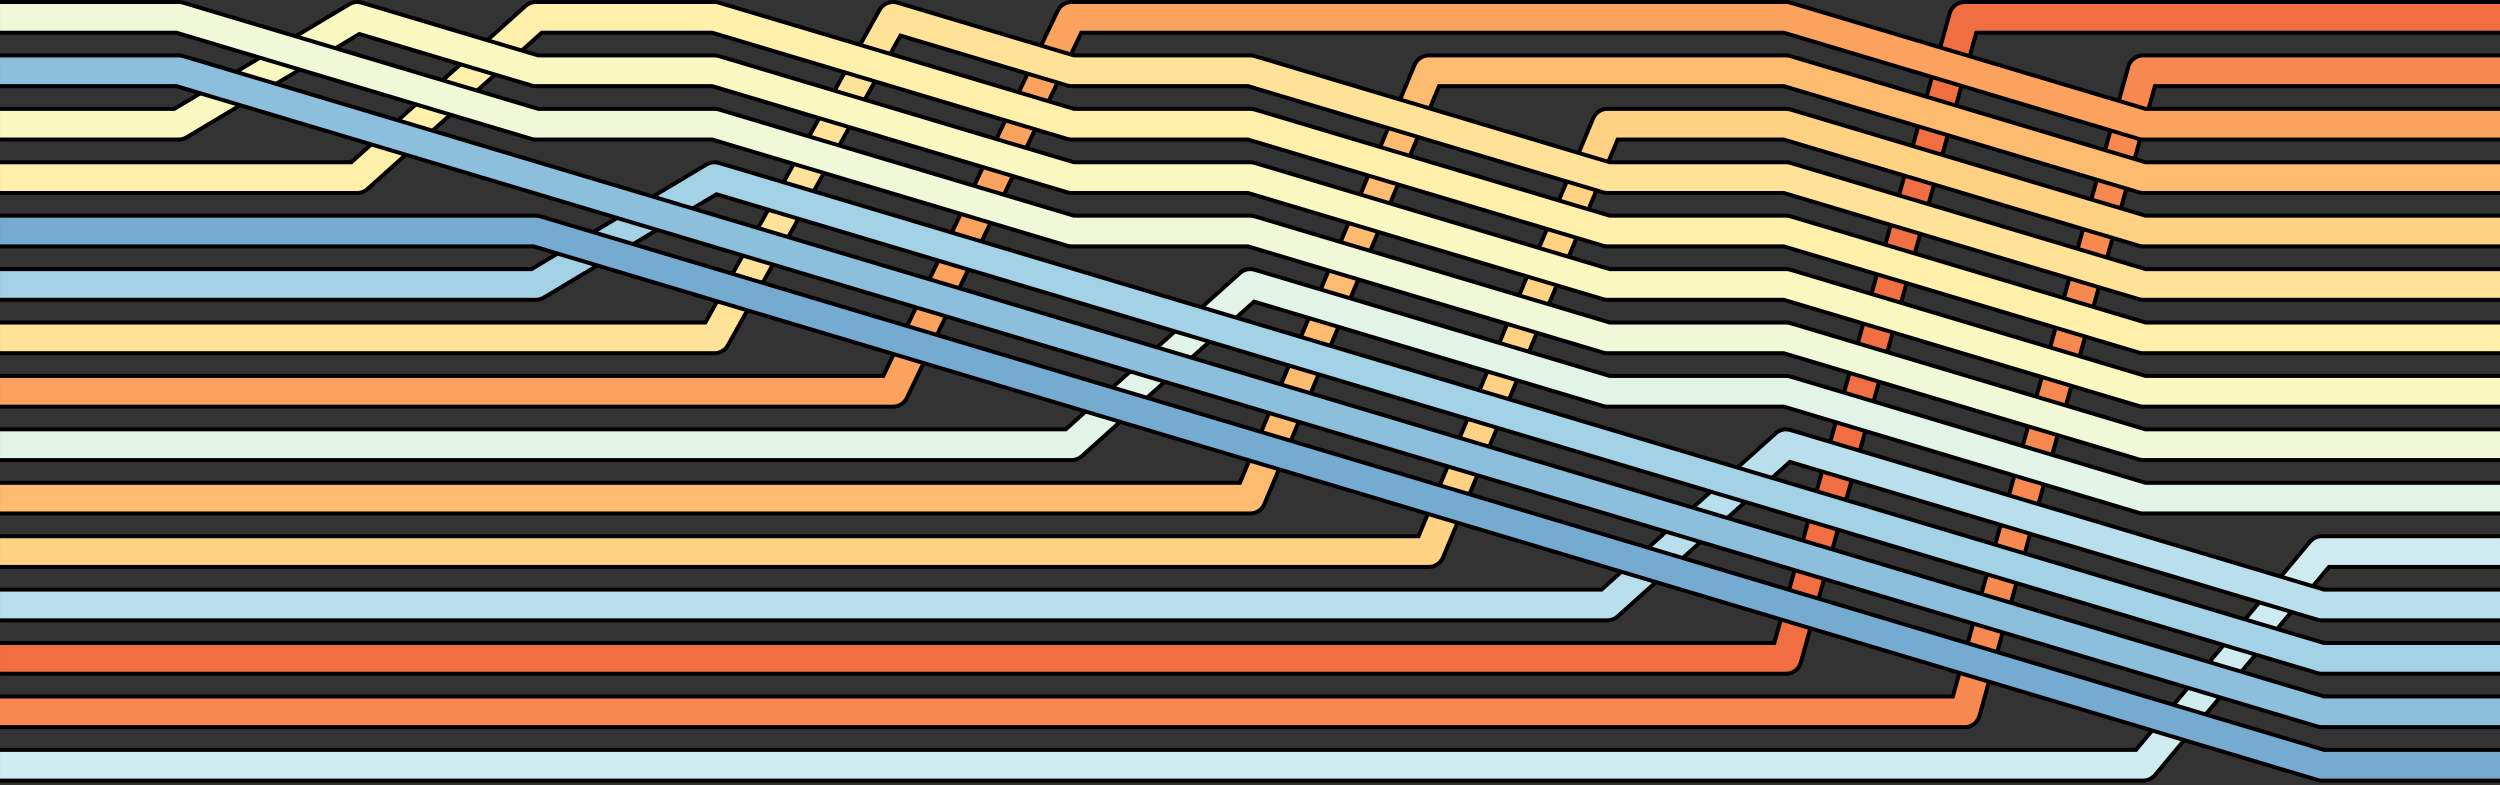
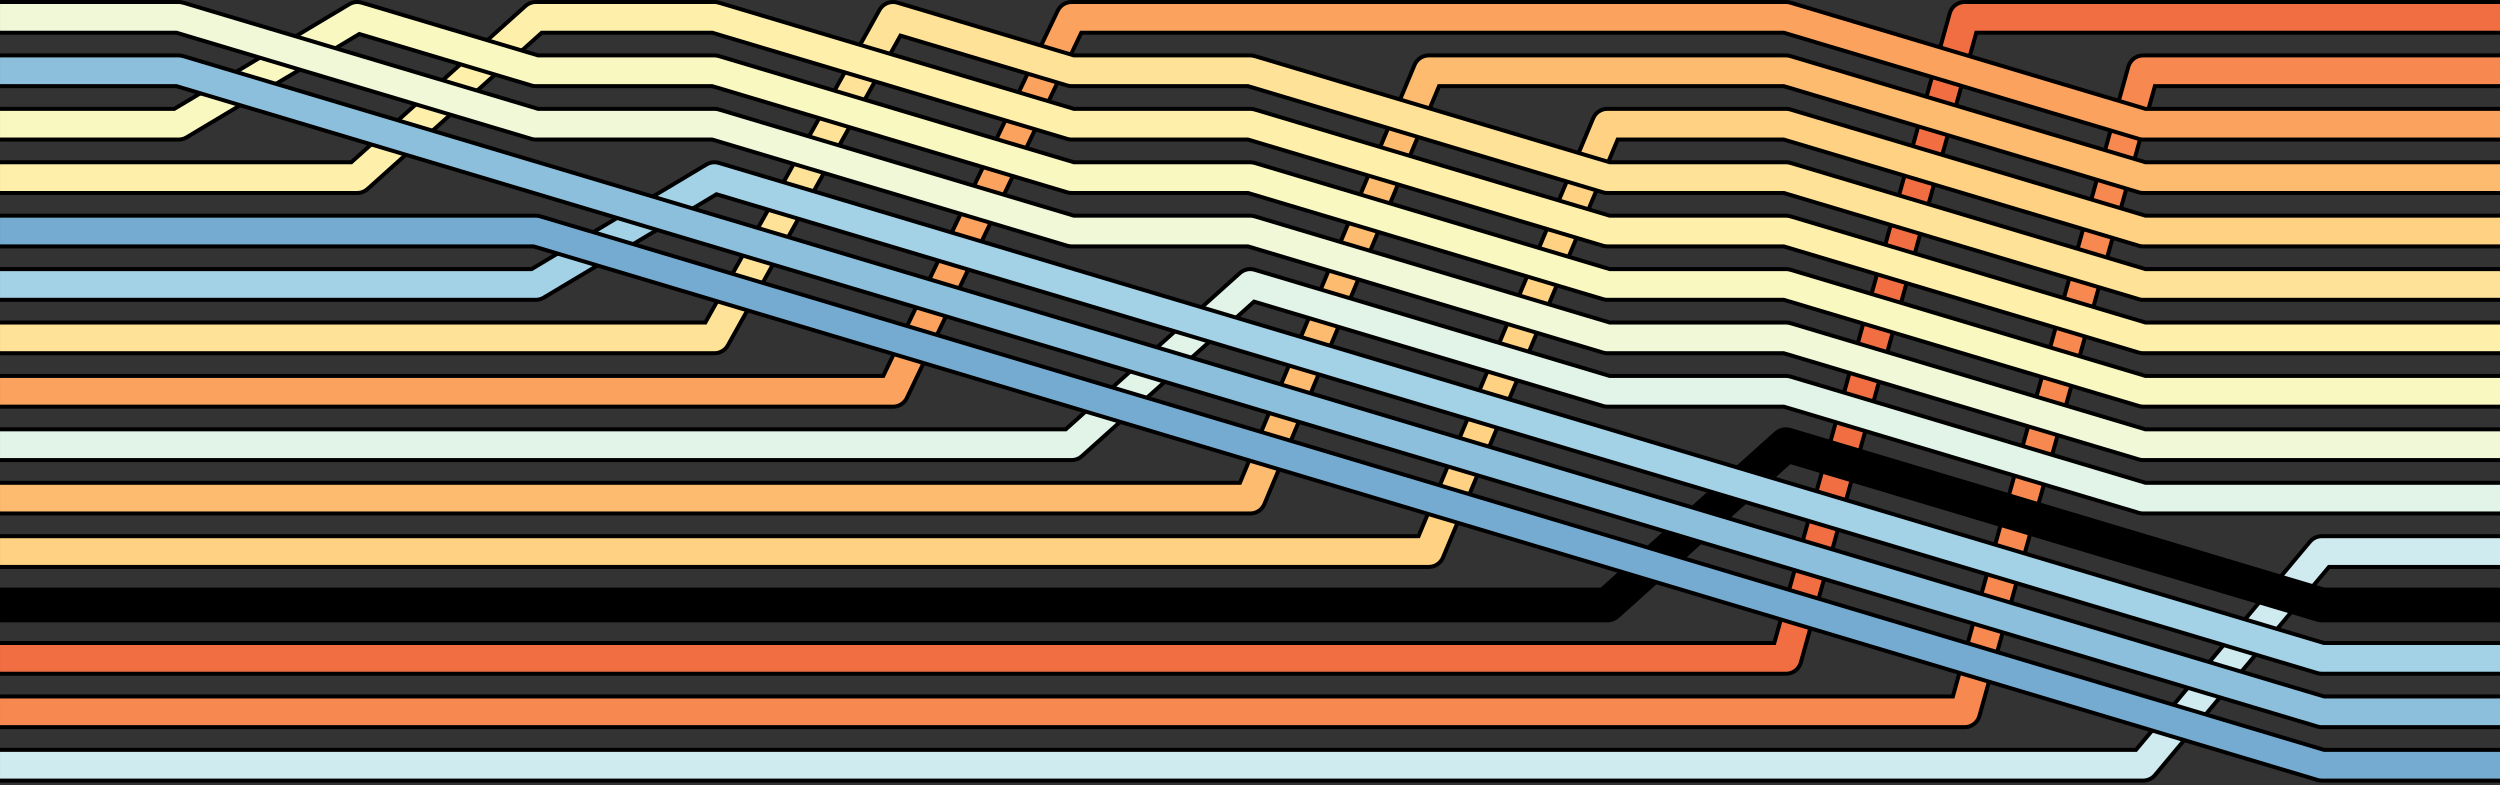
<svg xmlns="http://www.w3.org/2000/svg" width="100%" height="100%" viewBox="0 0 468 147" version="1.1" xml:space="preserve" style="fill-rule:evenodd;clip-rule:evenodd;stroke-linejoin:round;">
  <rect x="0" y="0" width="468" height="147" fill="#333333" stroke="none" />
  <g transform="matrix(1.003,0,0,1,-16.714,-1.75)">
    <path d="M16.667,125L350,125L383.333,5L483.333,5" style="fill:none;fill-rule:nonzero;stroke:black;stroke-width:6.5px;" />
  </g>
  <g transform="matrix(1.003,0,0,1,-16.714,-1.75)">
    <path d="M16.667,125L350,125L383.333,5L483.333,5" style="fill:none;fill-rule:nonzero;stroke:rgb(241,110,67);stroke-width:5px;" />
  </g>
  <g transform="matrix(1.003,0,0,1,-16.714,-1.75)">
    <path d="M16.667,135L383.333,135L416.667,15L483.333,15" style="fill:none;fill-rule:nonzero;stroke:black;stroke-width:6.5px;" />
  </g>
  <g transform="matrix(1.003,0,0,1,-16.714,-1.75)">
    <path d="M16.667,135L383.333,135L416.667,15L483.333,15" style="fill:none;fill-rule:nonzero;stroke:rgb(247,137,80);stroke-width:5px;" />
  </g>
  <g transform="matrix(1.003,0,0,1,-16.714,-1.75)">
    <path d="M16.667,75L183.333,75L216.667,5L350,5L416.667,25L483.333,25" style="fill:none;fill-rule:nonzero;stroke:black;stroke-width:6.5px;" />
  </g>
  <g transform="matrix(1.003,0,0,1,-16.714,-1.75)">
    <path d="M16.667,75L183.333,75L216.667,5L350,5L416.667,25L483.333,25" style="fill:none;fill-rule:nonzero;stroke:rgb(251,163,94);stroke-width:5px;" />
  </g>
  <g transform="matrix(1.003,0,0,1,-16.714,-1.75)">
    <path d="M16.667,95L250,95L283.333,15L350,15L416.667,35L483.333,35" style="fill:none;fill-rule:nonzero;stroke:black;stroke-width:6.5px;" />
  </g>
  <g transform="matrix(1.003,0,0,1,-16.714,-1.75)">
    <path d="M16.667,95L250,95L283.333,15L350,15L416.667,35L483.333,35" style="fill:none;fill-rule:nonzero;stroke:rgb(253,187,111);stroke-width:5px;" />
  </g>
  <g transform="matrix(1.003,0,0,1,-16.714,-1.75)">
    <path d="M16.667,105L283.333,105L316.667,25L350,25L416.667,45L483.333,45" style="fill:none;fill-rule:nonzero;stroke:black;stroke-width:6.5px;" />
  </g>
  <g transform="matrix(1.003,0,0,1,-16.714,-1.75)">
    <path d="M16.667,105L283.333,105L316.667,25L350,25L416.667,45L483.333,45" style="fill:none;fill-rule:nonzero;stroke:rgb(254,209,131);stroke-width:5px;" />
  </g>
  <g transform="matrix(1.003,0,0,1,-16.714,-1.75)">
    <path d="M16.667,65L150,65L183.333,5L216.667,15L250,15L316.667,35L350,35L416.667,55L483.333,55" style="fill:none;fill-rule:nonzero;stroke:black;stroke-width:6.5px;" />
  </g>
  <g transform="matrix(1.003,0,0,1,-16.714,-1.75)">
    <path d="M16.667,65L150,65L183.333,5L216.667,15L250,15L316.667,35L350,35L416.667,55L483.333,55" style="fill:none;fill-rule:nonzero;stroke:rgb(254,226,151);stroke-width:5px;" />
  </g>
  <g transform="matrix(1.003,0,0,1,-16.714,-1.75)">
    <path d="M16.667,35L83.333,35L116.667,5L150,5L216.667,25L250,25L316.667,45L350,45L416.667,65L483.333,65" style="fill:none;fill-rule:nonzero;stroke:black;stroke-width:6.5px;" />
  </g>
  <g transform="matrix(1.003,0,0,1,-16.714,-1.75)">
    <path d="M16.667,35L83.333,35L116.667,5L150,5L216.667,25L250,25L316.667,45L350,45L416.667,65L483.333,65" style="fill:none;fill-rule:nonzero;stroke:rgb(254,240,171);stroke-width:5px;" />
  </g>
  <g transform="matrix(1.003,0,0,1,-16.714,-1.75)">
    <path d="M16.667,25L50,25L83.333,5L116.667,15L150,15L216.667,35L250,35L316.667,55L350,55L416.667,75L483.333,75" style="fill:none;fill-rule:nonzero;stroke:black;stroke-width:6.5px;" />
  </g>
  <g transform="matrix(1.003,0,0,1,-16.714,-1.75)">
    <path d="M16.667,25L50,25L83.333,5L116.667,15L150,15L216.667,35L250,35L316.667,55L350,55L416.667,75L483.333,75" style="fill:none;fill-rule:nonzero;stroke:rgb(250,248,193);stroke-width:5px;" />
  </g>
  <g transform="matrix(1.003,0,0,1,-16.714,-1.75)">
    <path d="M16.667,5L50,5L116.667,25L150,25L216.667,45L250,45L316.667,65L350,65L416.667,85L483.333,85" style="fill:none;fill-rule:nonzero;stroke:black;stroke-width:6.5px;" />
  </g>
  <g transform="matrix(1.003,0,0,1,-16.714,-1.75)">
    <path d="M16.667,5L50,5L116.667,25L150,25L216.667,45L250,45L316.667,65L350,65L416.667,85L483.333,85" style="fill:none;fill-rule:nonzero;stroke:rgb(240,248,215);stroke-width:5px;" />
  </g>
  <g transform="matrix(1.003,0,0,1,-16.714,-1.75)">
    <path d="M16.667,85L216.667,85L250,55L316.667,75L350,75L416.667,95L483.333,95" style="fill:none;fill-rule:nonzero;stroke:black;stroke-width:6.5px;" />
  </g>
  <g transform="matrix(1.003,0,0,1,-16.714,-1.75)">
    <path d="M16.667,85L216.667,85L250,55L316.667,75L350,75L416.667,95L483.333,95" style="fill:none;fill-rule:nonzero;stroke:rgb(226,243,232);stroke-width:5px;" />
  </g>
  <g transform="matrix(1.003,0,0,1,-16.714,-1.75)">
    <path d="M16.667,145L416.667,145L450,105L483.333,105" style="fill:none;fill-rule:nonzero;stroke:black;stroke-width:6.5px;" />
  </g>
  <g transform="matrix(1.003,0,0,1,-16.714,-1.75)">
    <path d="M16.667,145L416.667,145L450,105L483.333,105" style="fill:none;fill-rule:nonzero;stroke:rgb(208,235,239);stroke-width:5px;" />
  </g>
  <g transform="matrix(1.003,0,0,1,-16.714,-1.75)">
    <path d="M16.667,115L316.667,115L350,85L450,115L483.333,115" style="fill:none;fill-rule:nonzero;stroke:black;stroke-width:6.5px;" />
  </g>
  <g transform="matrix(1.003,0,0,1,-16.714,-1.75)">
-     <path d="M16.667,115L316.667,115L350,85L450,115L483.333,115" style="fill:none;fill-rule:nonzero;stroke:rgb(186,223,236);stroke-width:5px;" />
-   </g>
+     </g>
  <g transform="matrix(1.003,0,0,1,-16.714,-1.75)">
    <path d="M16.667,55L116.667,55L150,35L450,125L483.333,125" style="fill:none;fill-rule:nonzero;stroke:black;stroke-width:6.5px;" />
  </g>
  <g transform="matrix(1.003,0,0,1,-16.714,-1.75)">
    <path d="M16.667,55L116.667,55L150,35L450,125L483.333,125" style="fill:none;fill-rule:nonzero;stroke:rgb(163,209,229);stroke-width:5px;" />
  </g>
  <g transform="matrix(1.003,0,0,1,-16.714,-1.75)">
    <path d="M16.667,15L50,15L450,135L483.333,135" style="fill:none;fill-rule:nonzero;stroke:black;stroke-width:6.5px;" />
  </g>
  <g transform="matrix(1.003,0,0,1,-16.714,-1.75)">
    <path d="M16.667,15L50,15L450,135L483.333,135" style="fill:none;fill-rule:nonzero;stroke:rgb(140,191,219);stroke-width:5px;" />
  </g>
  <g transform="matrix(1.003,0,0,1,-16.714,-1.75)">
    <path d="M16.667,45L116.667,45L450,145L483.333,145" style="fill:none;fill-rule:nonzero;stroke:black;stroke-width:6.5px;" />
  </g>
  <g transform="matrix(1.003,0,0,1,-16.714,-1.75)">
    <path d="M16.667,45L116.667,45L450,145L483.333,145" style="fill:none;fill-rule:nonzero;stroke:rgb(117,171,208);stroke-width:5px;" />
  </g>
</svg>